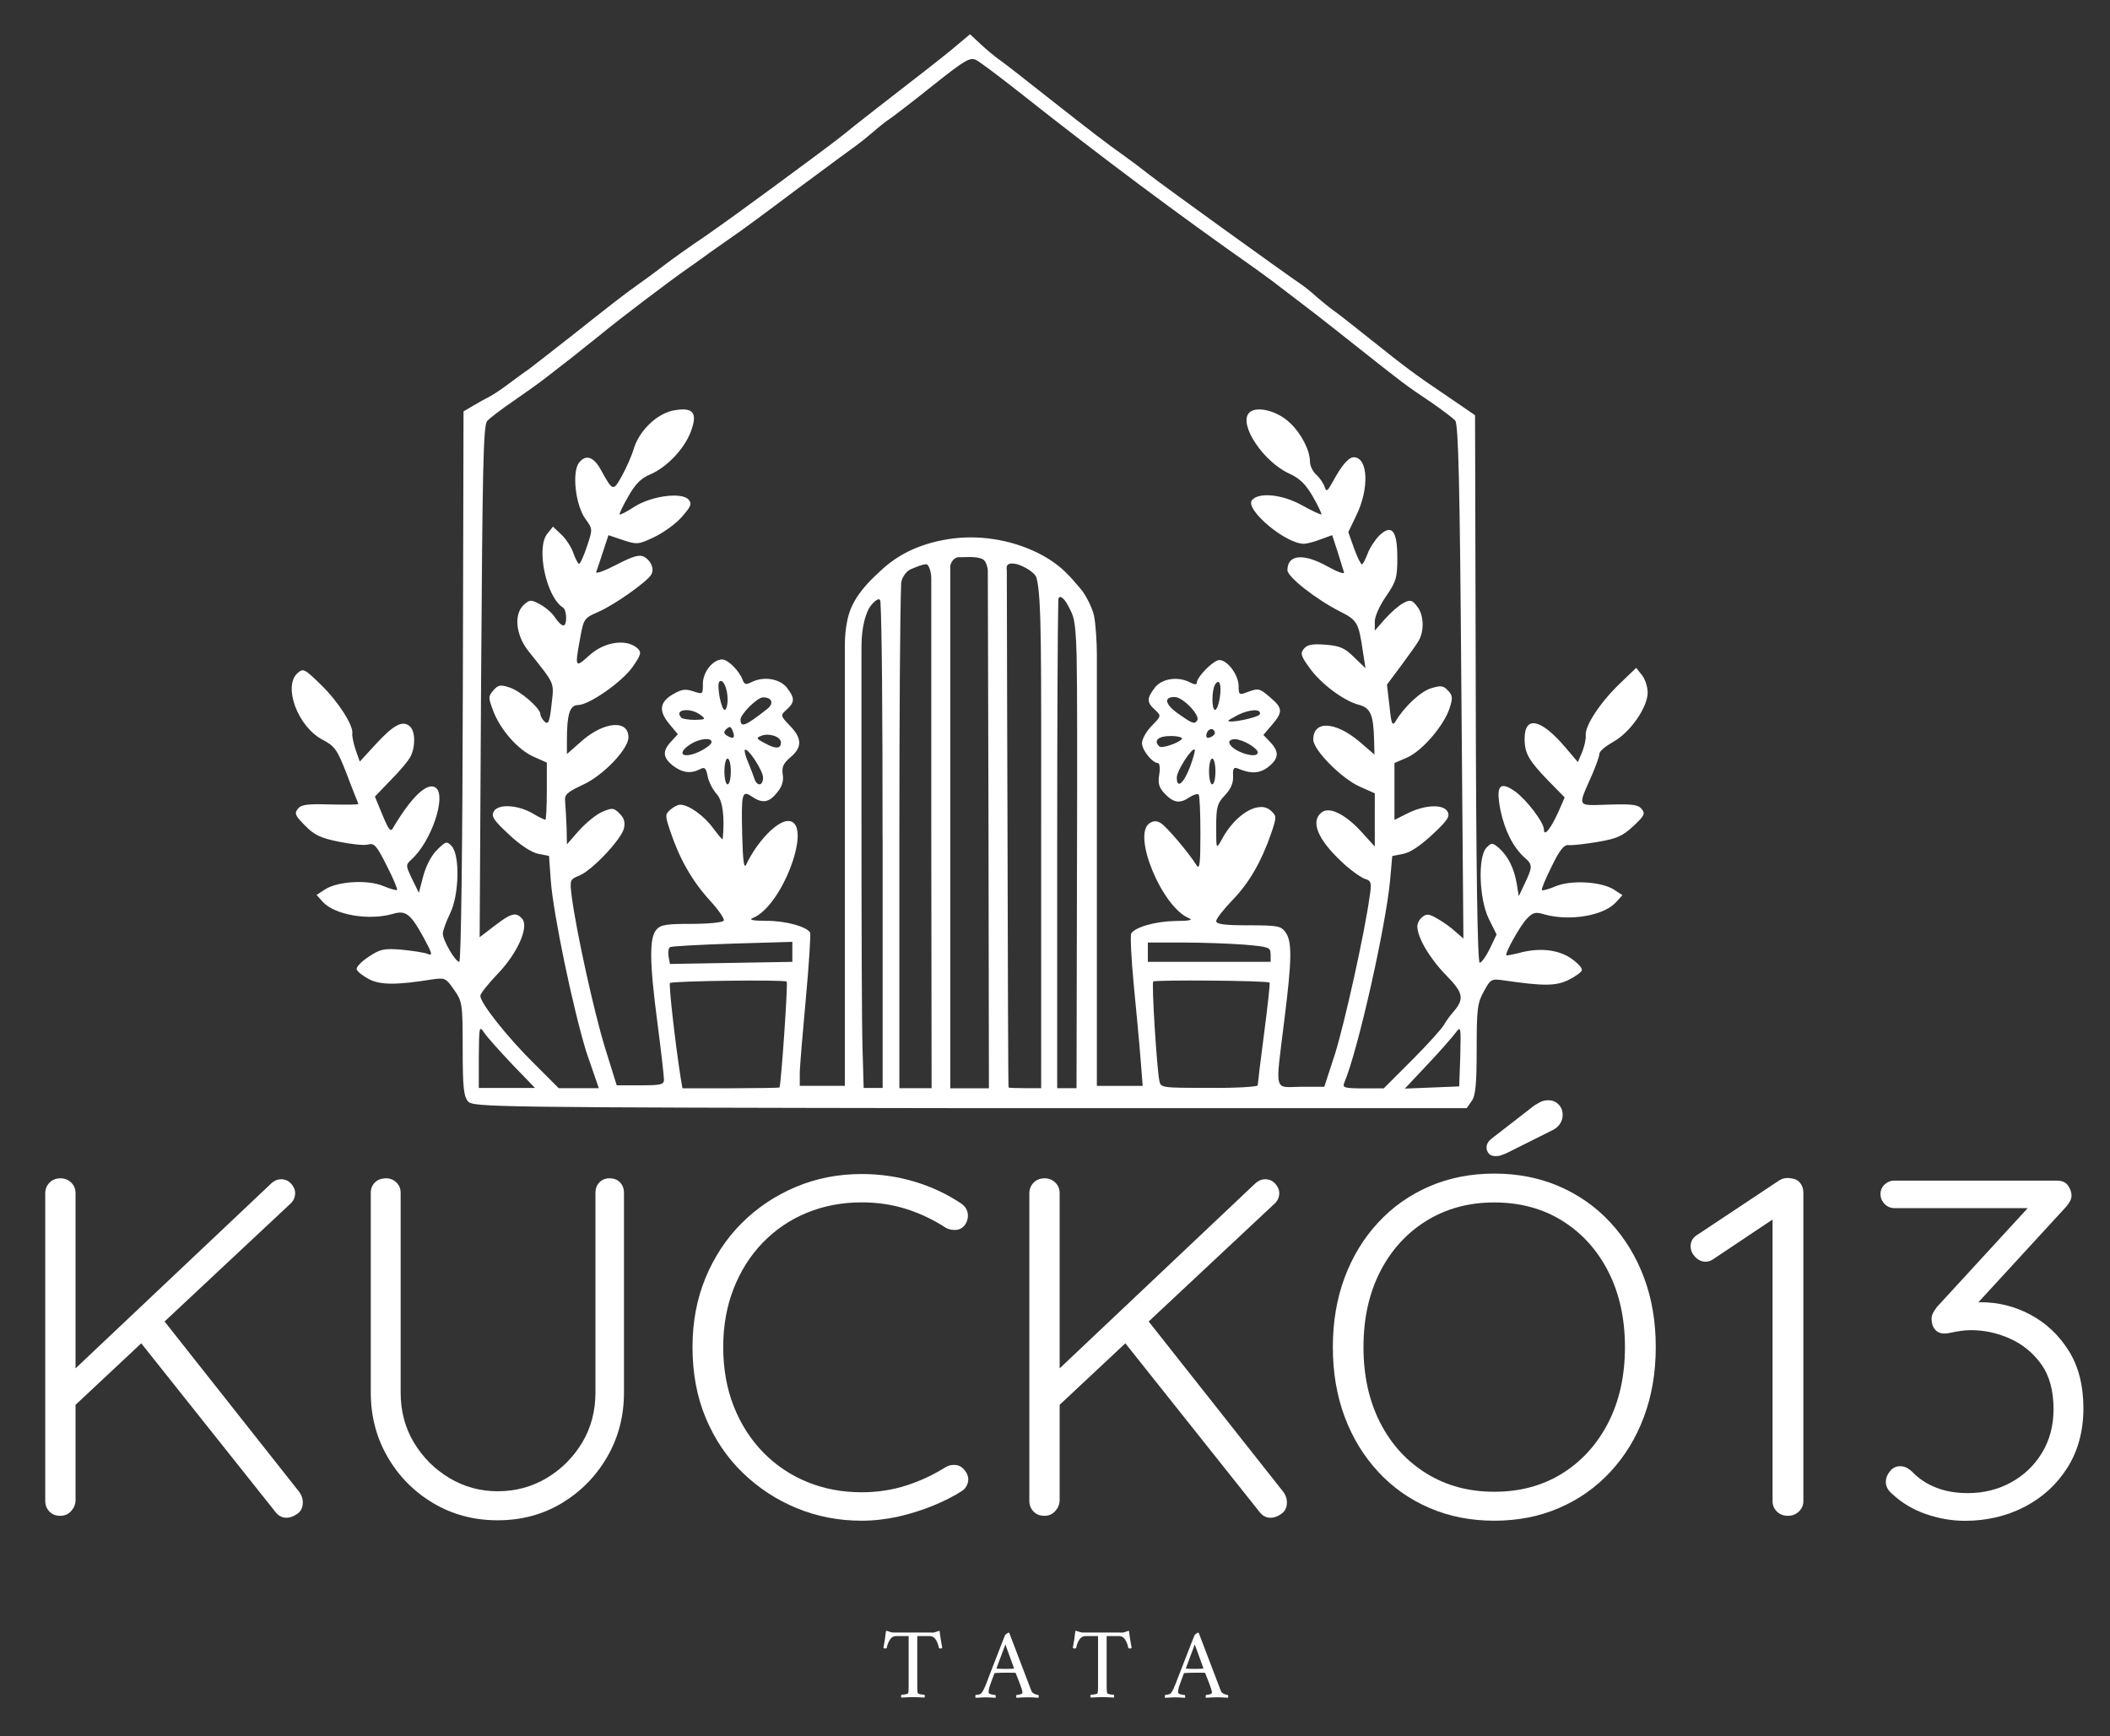
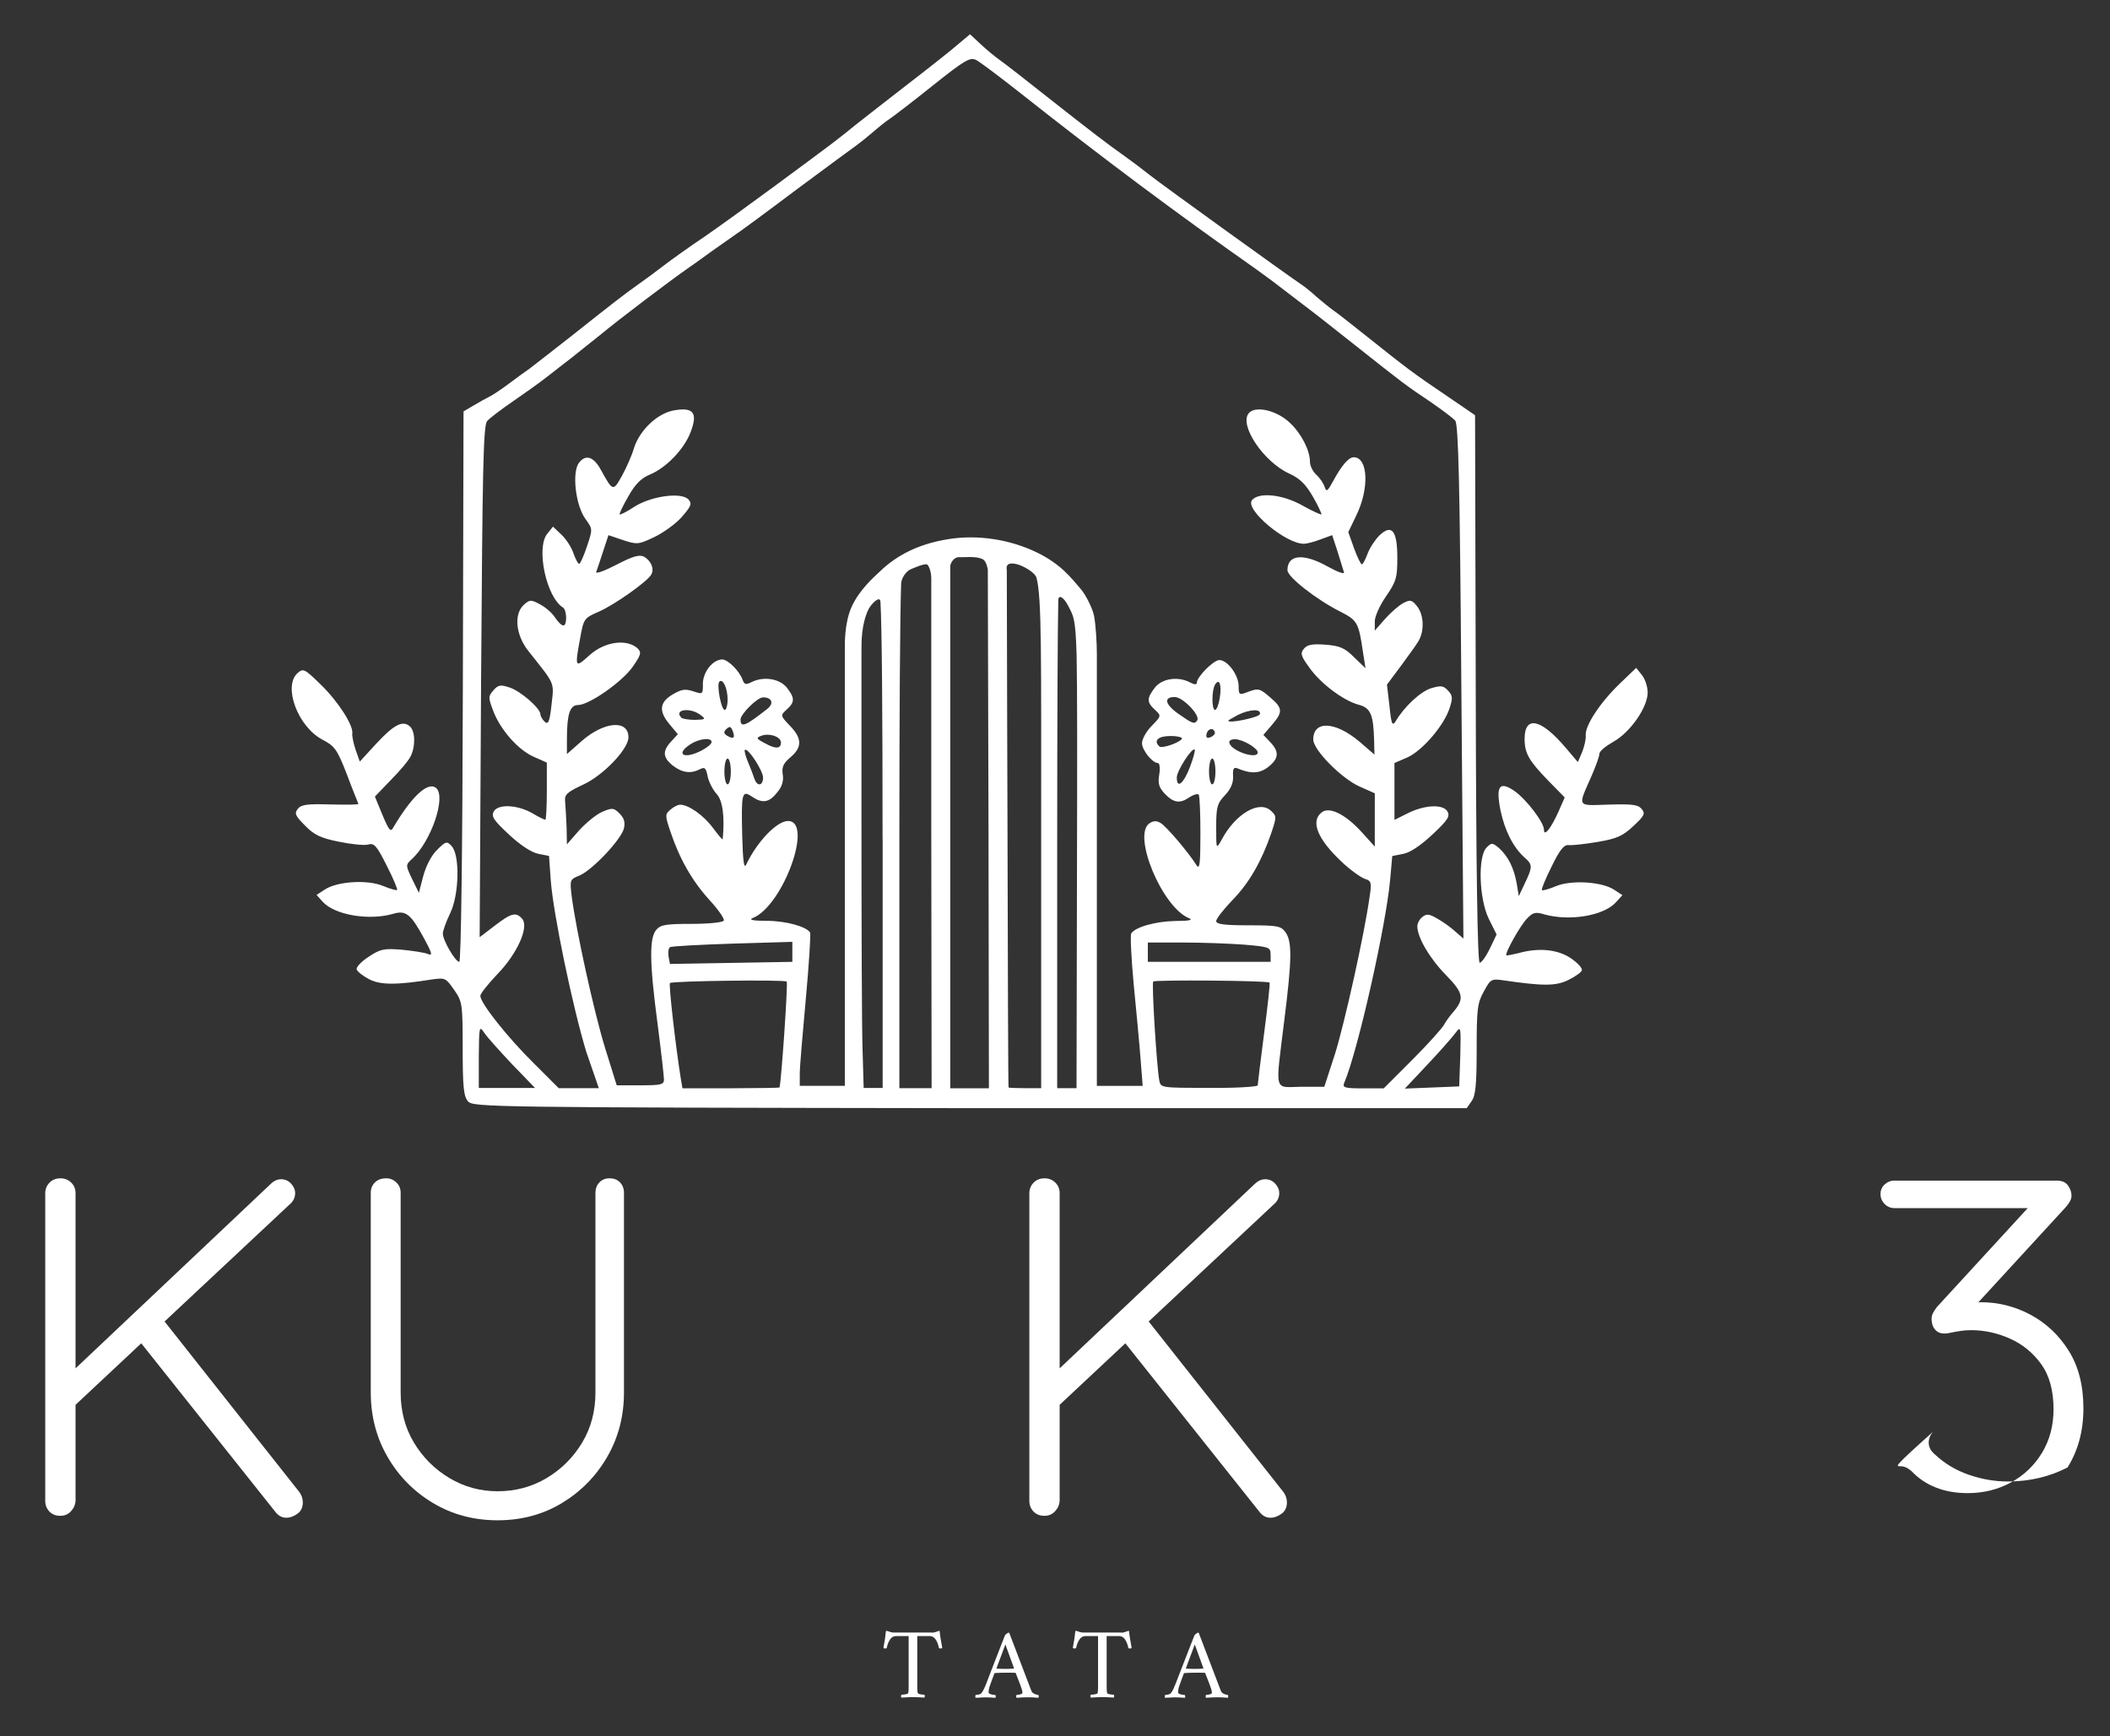
<svg xmlns="http://www.w3.org/2000/svg" id="Réteg_1" x="0px" y="0px" viewBox="0 0 250 205.74" style="enable-background:new 0 0 250 205.74;" xml:space="preserve">
  <rect x="0" y="0" width="250" height="205.74" fill="#333333" stroke="none" />
  <style type="text/css">	.st0{fill:#FFFFFF;}</style>
  <path class="st0" d="M86.21,82.89c0-1.31-0.55-2.54-0.98-2.12c-0.34,0.34,0.21,3.35,0.64,3.35C86.04,84.12,86.21,83.57,86.21,82.89z  M144.52,82.72c0.25-1.57-0.04-2.42-0.55-1.61c-0.42,0.68-0.42,3.01,0,3.01C144.14,84.12,144.39,83.52,144.52,82.72z M82.99,84.71 c-1.23-0.93-3.22-0.64-2.25,0.34c0.13,0.13,0.89,0.25,1.61,0.25C83.62,85.26,83.66,85.22,82.99,84.71z M149.27,84.63 c0.21-0.68-1.23-0.59-2.59,0.08c-0.64,0.34-1.15,0.64-1.15,0.68C145.54,85.77,149.14,85.01,149.27,84.63z M141.85,85.35 c0.38-0.59-1.7-2.76-2.67-2.76c-1.36,0-1.15,0.89,0.51,2.04C141.26,85.73,141.55,85.86,141.85,85.35z M90.92,83.99 c0.81-0.64,0.55-1.36-0.51-1.36c-0.68,0-2.67,1.99-2.67,2.63C87.74,86.28,88.33,86.03,90.92,83.99z M143.93,86.75 c-0.17-0.59-0.85-0.42-0.98,0.25c-0.08,0.42,0.08,0.51,0.51,0.34C143.76,87.21,144.01,86.96,143.93,86.75z M86.8,86.58 c-0.21-0.51-0.34-0.55-0.72-0.21c-0.38,0.34-0.34,0.55,0.08,0.81C86.93,87.64,87.14,87.43,86.8,86.58z M140.03,87.55 c0.13-0.17-0.47-0.34-1.36-0.34c-1.44,0-2.04,0.55-1.31,1.23C137.61,88.74,139.73,88.02,140.03,87.55z M92.53,87.98 c0-0.68-1.36-1.15-2.29-0.81c-0.68,0.25-0.68,0.34,0.38,0.89C91.89,88.78,92.53,88.74,92.53,87.98z M83.16,88.91 c0.64-0.34,1.15-0.76,1.15-0.98c0-0.59-1.44-0.42-2.5,0.25C79.93,89.42,81.08,90.01,83.16,88.91z M149.02,89.16 c0-0.51-1.78-1.57-2.71-1.57c-0.47,0-0.76,0.21-0.64,0.47C145.96,89.04,149.02,90.01,149.02,89.16z M141,90.86 c0.38-1.02,0.64-1.95,0.55-2.04c-0.3-0.3-2.12,2.5-2.12,3.31C139.43,93.53,140.24,92.85,141,90.86z M90.41,92.13 c0-0.81-1.82-3.6-2.16-3.27c-0.08,0.08,0.08,0.76,0.38,1.44c0.3,0.72,0.64,1.61,0.76,1.99C89.73,93.24,90.41,93.11,90.41,92.13z  M144.01,91.41c0-0.85-0.17-1.53-0.38-1.53c-0.21,0-0.38,0.68-0.38,1.53c0,0.85,0.17,1.53,0.38,1.53 C143.84,92.94,144.01,92.26,144.01,91.41z M86.59,91.41c0-0.85-0.17-1.53-0.38-1.53s-0.38,0.68-0.38,1.53 c0,0.85,0.17,1.53,0.38,1.53S86.59,92.26,86.59,91.41z M150.54,113.08c0-0.85-0.17-0.89-3.14-1.15c-1.74-0.13-5-0.25-7.29-0.25H136 v2.29h14.55V113.08z M93.88,113.97v-2.37l-7.08,0.21c-3.9,0.13-7.21,0.3-7.42,0.42c-0.17,0.13-0.25,0.59-0.17,1.1l0.17,0.89 L93.88,113.97z M60.72,126.15c-1.44-1.53-2.97-3.22-3.31-3.73c-0.64-0.93-0.64-0.85-0.68,2.76v3.73h6.66L60.72,126.15z  M92.36,128.86c0.21-0.68,1.02-12.38,0.85-12.55c-0.21-0.25-13.57-0.08-13.83,0.17c-0.17,0.17,0.68,7.55,1.27,11.24l0.21,1.23h5.73 C89.77,128.94,92.36,128.9,92.36,128.86z M104.57,99.43c0-15.61-0.08-24.98-0.25-28.12c-0.04-0.81-1.06,0.21-1.4,0.85 c-0.89,1.82-0.85,3.99-0.85,5.05c0,3.82,0,19.72,0,19.72c0,12.64,0.04,24.98,0.13,27.48l0.13,4.5h2.25V99.43z M110.34,97.73 c0,0,0-24.05,0-29.22c0-0.64-0.21-1.36-0.47-1.61c-0.25-0.21-1.78,0.47-2.04,0.59c-0.51,0.25-1.06,1.06-1.06,1.7 c-0.13,3.52-0.21,15.56-0.21,29.6v30.15h3.82L110.34,97.73z M117.12,97.65l-0.08-30.11c0-0.13-0.17-1.06-0.59-1.27 c-0.81-0.42-2.25-0.21-2.76-0.25c-0.72-0.04-1.1,0.76-1.1,1.1v61.83h4.58L117.12,97.65z M123.36,98.75 c0-21.12,0.08-27.95-0.55-30.28c-0.17-0.64-1.53-1.4-2.29-1.61c-1.53-0.38-1.23,0.55-1.23,0.76c0,5.17,0.08,30.07,0.08,30.07 c0.04,17.09,0.08,31.09,0.13,31.17c0.04,0.04,0.93,0.08,1.95,0.08h1.91L123.36,98.75L123.36,98.75z M127.6,104.73 c0.04-15.35,0.04-23.03-0.04-27.1c-0.13-4.5-0.38-4.62-0.98-5.81c-0.51-1.02-1.15-1.44-1.19-0.72c-0.08,3.52-0.13,14.93-0.13,28.37 v29.47h2.29L127.6,104.73z M149.02,128.6c0-0.17,0.34-2.97,0.76-6.19c0.42-3.22,0.72-5.89,0.64-5.98 c-0.25-0.25-13.57-0.34-13.78-0.13c-0.21,0.21,0.42,10.22,0.72,11.75c0.17,0.85,0.25,0.85,5.89,0.85 C146.43,128.94,149.02,128.77,149.02,128.6z M69.46,124.62c-1.61-5.3-3.9-16.29-4.2-20.27l-0.21-2.93l-1.27-0.25 c-0.81-0.17-2.08-0.98-3.48-2.29c-1.87-1.74-2.12-2.16-1.78-2.76c0.55-0.89,2.88-0.76,4.66,0.3c0.68,0.42,1.36,0.72,1.44,0.72 c0.08,0,0.17-1.53,0.17-3.39v-3.39l-1.53-0.68c-1.87-0.81-3.99-3.22-4.83-5.47c-0.59-1.57-0.59-1.7,0.04-2.42 c0.55-0.64,0.85-0.68,1.87-0.34c1.36,0.42,3.69,2.5,3.69,3.18c0,0.25,0.25,0.64,0.51,0.89c0.42,0.38,0.59,0,0.81-2.04 c0.3-2.71,0.47-2.29-2.76-6.36c-1.48-1.87-1.74-4.37-0.51-5.47c0.68-0.59,0.81-0.64,1.91-0.04c0.64,0.34,1.44,1.02,1.78,1.57 c0.34,0.51,0.76,0.93,0.98,0.93c0.47,0,0.42-1.82-0.04-2.12c-1.99-1.23-3.22-7.08-1.87-8.74l0.68-0.85l0.98,0.93 c0.55,0.51,1.19,1.48,1.44,2.21c0.25,0.72,0.55,1.27,0.68,1.27s0.55-0.93,0.93-2.08c0.68-2.04,0.68-2.04-0.17-3.22 c-1.19-1.61-1.65-5.6-0.76-6.7c0.81-1.02,1.74-0.68,2.59,0.89c1.4,2.54,1.44,2.54,2.46,0.72c0.51-0.93,1.19-2.42,1.44-3.31 c0.68-2.16,2.84-4.2,4.83-4.5c2.25-0.38,2.76,0.34,1.87,2.63c-0.76,1.99-2.88,4.2-4.83,5c-1.02,0.42-1.74,1.15-2.54,2.59 c-0.64,1.1-1.1,2.08-1.02,2.12c0.08,0.08,0.89-0.34,1.78-0.93c2.04-1.27,5.6-1.74,6.4-0.81c0.42,0.51,0.25,0.81-0.85,2.08 c-0.72,0.81-2.21,1.87-3.27,2.37c-1.82,0.85-1.99,0.89-3.65,0.34l-1.74-0.59l-0.64,1.95c-0.34,1.06-0.72,2.16-0.81,2.42 c-0.08,0.25,0.98-0.13,2.37-0.85c1.95-1.02,2.71-1.23,3.27-0.98c0.85,0.47,1.27,1.44,0.89,2.12c-0.47,0.85-4.37,3.6-6.23,4.41 c-1.74,0.76-1.78,0.81-2.21,3.18c-0.64,3.48-0.59,3.52,1.1,1.99c1.82-1.65,4.45-1.99,5.73-0.81c0.47,0.47,0.38,0.76-0.59,2.16 c-1.23,1.78-5.17,4.54-6.49,4.54c-0.98,0-1.31,1.15-1.31,4.11v1.7l1.78-1.57c2.63-2.29,5.51-2.54,5.51-0.42c0,1.4-2.97,4.5-5.34,5.6 c-1.99,0.93-2.25,1.19-2.16,2.04c0.04,0.51,0.13,1.91,0.17,3.01l0.04,2.04l1.44-1.65c0.81-0.89,2.04-1.91,2.76-2.21 c1.19-0.51,1.36-0.47,2.04,0.21c0.55,0.55,0.68,1.02,0.51,1.78c-0.34,1.31-3.73,4.92-5.26,5.56c-1.15,0.47-1.15,0.51-0.93,2.42 c0.55,4.2,2.63,13.66,3.94,17.94l1.4,4.5h2.8c2.42,0,2.8-0.08,2.8-0.68c0-0.38-0.34-3.35-0.76-6.62 c-0.98-7.38-0.98-10.22-0.13-11.15c0.51-0.59,1.23-0.68,4.2-0.68c1.95,0,3.65-0.17,3.77-0.38c0.13-0.21-0.64-1.31-1.7-2.46 c-2.04-2.25-3.52-4.83-4.62-8.1c-0.64-1.91-0.64-2.04,0-2.59c0.38-0.34,0.89-0.59,1.15-0.59c1.02,0,2.8,1.27,3.9,2.76 c0.64,0.85,1.15,1.48,1.15,1.31c0.25-2.63,0-4.58-0.72-5.34c-0.42-0.47-0.93-1.4-1.06-2.08c-0.21-1.02-0.34-1.15-0.93-0.85 c-1.06,0.55-2.08,0.42-3.18-0.42c-1.23-0.98-1.27-1.74-0.21-2.88L80.31,87l-1.02-1.23c-1.27-1.53-1.15-2.59,0.47-3.52 c1.02-0.59,1.44-0.64,2.37-0.34c1.15,0.38,1.15,0.38,1.15-0.89c0-1.4,1.19-2.88,2.29-2.88c0.68,0,2.04,1.36,2.42,2.42 c0.21,0.55,0.38,0.59,0.98,0.3c1.44-0.76,3.35-0.47,4.24,0.59c0.98,1.27,0.98,1.74,0,2.63c-0.76,0.68-0.76,0.72,0.38,1.91 c1.44,1.48,1.48,2.54,0.08,3.73c-0.85,0.72-1.06,1.15-0.93,2.04c0.13,0.76-0.08,1.48-0.68,2.16c-0.93,1.19-1.74,1.31-2.97,0.47 c-1.19-0.81-1.27-0.42-1.15,4.62c0.08,3.01,0.21,3.99,0.47,3.44c1.31-2.76,3.65-5.17,4.96-5.17c3.05,0-0.59,10.05-4.16,11.49 c-0.55,0.21-0.04,0.34,1.61,0.34c2.29,0,4.75,0.68,5.17,1.4c0.08,0.17-0.13,3.69-0.51,7.8c-0.38,4.11-0.72,8.1-0.72,8.91v1.44h5.34 c0,0,0-42.66,0-51.87c0-0.51-0.04-2.93,0.76-4.79c0.93-2.12,2.76-3.69,3.44-4.33c1.99-1.91,4.58-3.22,7.97-3.77 c3.52-0.59,7.38,0,10.6,1.57c2.8,1.36,4.03,2.97,5.22,4.37c0.55,0.64,1.36,2.25,1.53,3.1c0.21,1.02,0.34,3.27,0.34,4.5 c0,9.16,0,51.23,0,51.23h5.43l-0.25-3.18c-0.13-1.74-0.51-5.73-0.81-8.82c-0.3-3.14-0.42-5.85-0.3-6.06 c0.47-0.76,2.88-1.44,5.22-1.48c1.7,0,2.16-0.13,1.61-0.34c-3.18-1.31-6.74-9.88-4.66-11.24c0.47-0.3,0.85-0.34,1.36,0 c0.68,0.42,3.31,3.52,4.2,4.96c0.38,0.59,0.47-0.13,0.47-3.69c0-2.42-0.08-4.54-0.21-4.67c-0.13-0.13-0.59,0-1.06,0.3 c-1.15,0.81-1.91,0.68-2.93-0.38c-0.72-0.76-0.85-1.23-0.68-2.29c0.13-0.72,0.04-1.36-0.13-1.36c-0.68,0-1.91-1.53-1.91-2.37 c0-0.47,0.51-1.4,1.15-2.04c1.15-1.19,1.15-1.19,0.38-1.91c-0.98-0.89-0.98-1.36,0-2.63c0.85-1.1,2.8-1.36,4.2-0.59 c0.47,0.25,0.76,0.25,0.76,0.04c0-0.72,1.99-2.71,2.67-2.71c0.98,0,2.29,1.78,2.29,3.1c0,1.02,0.08,1.06,0.98,0.72 c1.36-0.51,1.48-0.51,2.8,0.64c1.44,1.23,1.48,1.7,0.17,3.22l-1.02,1.19l0.81,0.85c1.1,1.15,1.02,1.95-0.21,2.93 c-1.02,0.81-2.08,0.85-3.6,0.21c-0.51-0.21-0.64-0.04-0.59,0.93c0.04,0.81-0.3,1.53-0.98,2.25c-0.89,0.93-1.02,1.36-1.02,3.73 c0,2.67,0,2.67,0.64,1.53c1.61-3.05,4.45-4.75,5.85-3.44c0.68,0.64,0.68,0.72,0.04,2.63c-1.15,3.35-2.63,5.94-4.62,7.97 c-1.06,1.1-1.91,2.21-1.91,2.46c0,0.38,0.93,0.51,3.82,0.51c3.52,0,3.86,0.08,4.41,0.85c0.76,1.1,0.76,3.1-0.17,10.48 c-1.06,8.65-1.27,7.85,1.99,7.8h2.76l1.27-3.9c1.1-3.52,3.48-14.12,4.11-18.7c0.25-1.61,0.17-1.82-0.59-2.04 c-0.47-0.17-1.74-1.06-2.76-2.04c-2.8-2.63-3.69-4.75-2.37-5.81c0.89-0.76,2.8,0.17,4.71,2.25l1.61,1.78V94l-1.82-0.81 c-2.16-0.98-5.47-4.33-5.47-5.56c0-2.29,2.59-2.16,5.43,0.21l1.82,1.57l-0.04-1.65c-0.08-3.1-0.42-3.86-1.78-4.24 c-1.82-0.47-4.54-2.5-5.89-4.41c-1.02-1.4-1.1-1.7-0.64-2.25c0.38-0.47,0.98-0.59,2.54-0.47c1.7,0.13,2.29,0.38,3.39,1.48l1.36,1.31 l-0.3-1.91c-0.51-3.52-0.68-3.77-2.67-4.79c-2.8-1.4-6.28-4.11-6.28-4.92c0-1.87,1.91-2.04,4.79-0.42c1.15,0.64,1.99,0.93,1.91,0.68 c-0.08-0.25-0.42-1.36-0.76-2.46l-0.64-1.95l-1.4,0.51c-0.76,0.3-1.65,0.51-1.91,0.51c-2.12,0.08-7.08-4.07-6.19-5.17 c0.81-0.98,3.65-0.68,5.98,0.64c1.15,0.64,2.16,1.1,2.25,1.06c0.04-0.08-0.38-1.02-1.02-2.12c-0.85-1.48-1.57-2.16-2.76-2.71 c-3.05-1.36-6.02-5.77-4.83-7.17c0.76-0.93,3.35-0.34,4.88,1.15c1.36,1.27,2.37,3.27,2.37,4.62c0,0.47,0.34,1.15,0.76,1.53 c0.42,0.38,0.85,1.02,0.98,1.44c0.21,0.64,0.34,0.51,1.02-0.72c0.98-1.82,1.82-2.8,2.42-2.8c1.7,0,1.87,3.65,0.34,6.83l-0.98,2.04 l0.68,1.91c0.38,1.06,0.81,1.91,0.93,1.91c0.13,0,0.42-0.59,0.68-1.27c0.25-0.68,0.89-1.65,1.4-2.16c1.48-1.4,2.12-0.55,2.12,2.67 c0,2.33-0.13,2.8-1.36,4.58c-0.76,1.1-1.36,2.46-1.31,3.01v1.02l1.23-1.4c0.68-0.76,1.65-1.61,2.16-1.87 c0.81-0.42,1.02-0.38,1.61,0.38c0.81,0.98,0.89,2.88,0.21,4.07c-0.25,0.47-1.23,1.78-2.12,3.01l-1.65,2.21l0.3,2.54 c0.21,2.12,0.34,2.42,0.72,1.82c1.02-1.74,2.97-3.56,4.24-3.94c1.15-0.34,1.44-0.3,1.99,0.3c0.55,0.59,0.55,0.89,0.17,2.08 c-0.68,2.08-3.22,5-4.96,5.81l-1.57,0.68v6.74l1.44-0.72c2.04-1.06,4.28-1.19,4.83-0.3c0.34,0.59,0.08,1.02-1.78,2.76 c-1.4,1.31-2.67,2.16-3.48,2.29l-1.27,0.25l-0.25,2.8c-0.47,5.3-3.77,20.1-5.43,24.05c-0.25,0.59,0,0.68,2.21,0.68h2.46l3.39-3.39 c1.87-1.87,3.52-3.73,3.73-4.11c0.21-0.38,0.68-1.06,1.06-1.48c1.4-1.61,1.31-2.29-0.81-4.45c-1.91-1.95-3.39-4.45-3.39-5.77 c0-0.34,0.25-0.85,0.59-1.1c0.51-0.42,0.81-0.38,1.82,0.21c0.68,0.38,1.61,1.06,2.12,1.53l0.93,0.81l-0.25-30.41 c-0.17-23.16-0.34-30.53-0.72-30.96c-0.25-0.3-1.61-1.31-2.97-2.25c-2.93-1.95-3.39-2.33-8.86-6.66c-2.25-1.78-4.88-3.86-5.85-4.58 c-0.98-0.76-2.46-1.87-3.27-2.5c-0.81-0.64-2.08-1.53-2.76-2.04C139.6,25.42,130.4,18.55,120.86,11c-2.42-1.91-4.79-3.69-5.22-3.9 c-0.72-0.34-1.36,0.04-5.09,3.01c-2.33,1.87-4.66,3.65-5.09,3.94c-0.47,0.3-1.36,1.02-1.99,1.57c-0.64,0.55-1.53,1.27-1.95,1.57 c-0.42,0.3-3.65,2.67-7.08,5.22C91,25,87.61,27.5,86.89,27.97c-0.68,0.47-1.87,1.31-2.59,1.82c-0.72,0.51-1.91,1.4-2.67,1.91 c-2.37,1.65-8.35,6.19-10.35,7.85c-1.06,0.85-2.59,2.08-3.39,2.71c-0.81,0.64-2.21,1.7-3.05,2.37c-0.85,0.68-2.71,1.99-4.07,2.93 c-1.36,0.93-2.76,1.99-3.05,2.33c-0.47,0.55-0.55,5.68-0.72,30.92l-0.17,30.24l1.78-1.36c1.99-1.53,2.54-1.65,3.27-0.81 c0.81,0.98-0.59,4.11-2.93,6.53c-1.1,1.15-2.04,2.33-2.04,2.59c0,0.85,3.22,4.92,6.32,7.97l2.97,2.97h4.75L69.46,124.62z  M173.02,125.13c0.08-3.52,0.08-3.6-0.59-2.71c-0.38,0.51-1.87,2.21-3.31,3.73l-2.67,2.84l3.22-0.13l3.22-0.13L173.02,125.13z  M55.46,130.51c-0.51-0.59-0.64-1.61-0.64-6.23c0-5.34-0.04-5.6-1.02-7c-0.98-1.4-1.06-1.44-2.59-1.23 c-4.24,0.68-6.15,0.68-7.51-0.04c-0.72-0.38-1.36-0.89-1.44-1.15c-0.08-0.25,0.55-0.93,1.4-1.48c1.4-0.93,1.82-1.02,3.94-0.85 c1.31,0.13,2.71,0.34,3.1,0.51c0.59,0.25,0.51-0.08-0.51-1.95c-1.53-2.8-2.12-3.27-3.65-2.8c-2.84,0.81-6.83,0.13-8.27-1.4 l-0.76-0.85l0.98-0.64c1.48-0.98,5.09-1.19,6.91-0.42c0.81,0.34,1.57,0.55,1.65,0.47c0.08-0.08-0.47-1.4-1.23-2.88 c-1.19-2.37-1.48-2.71-2.21-2.5c-0.47,0.13-2.04-0.04-3.48-0.34c-2.12-0.42-2.93-0.81-3.99-1.91c-1.19-1.19-1.27-1.44-0.85-1.99 c0.42-0.51,1.15-0.59,3.9-0.51c1.87,0.04,3.35,0.04,3.27-0.08c-0.04-0.13-0.68-1.65-1.36-3.48c-1.15-2.97-1.44-3.35-2.88-4.11 c-2.93-1.53-4.71-6.32-2.97-7.89c0.68-0.59,0.81-0.55,2.8,1.4c2.04,1.99,3.86,4.83,3.69,5.77c-0.04,0.25,0.13,1.1,0.38,1.87 l0.51,1.44l1.91-2.08c2.08-2.25,3.14-2.84,3.99-2.12c0.68,0.55,0.72,2.37,0.13,3.56c-0.21,0.47-1.27,1.74-2.33,2.8l-1.91,1.99 l0.89,2.16c0.76,1.82,0.98,2.08,1.27,1.53c2.21-3.73,4.11-5.51,5.09-4.71c1.23,1.02-0.59,6.4-2.93,8.48 c-0.68,0.64-0.68,0.68,0.08,2.29l0.81,1.65l0.51-1.95c0.3-1.15,0.93-2.42,1.61-3.1c1.06-1.06,1.19-1.1,1.74-0.51 c1.02,1.02,0.93,5.81-0.17,8.02c-0.47,0.98-0.85,2.04-0.85,2.37c0,0.81,1.48,3.35,1.95,3.35c0.21,0,0.38-13.74,0.42-32.61 l0.08-32.61l1.15-0.68c0.64-0.38,1.48-0.85,1.91-1.06c0.42-0.21,1.44-0.89,2.29-1.53c0.85-0.64,1.95-1.44,2.5-1.82 c0.51-0.38,2.67-2.08,4.79-3.73c4.75-3.77,6.49-5.13,8.06-6.23c0.68-0.47,1.99-1.44,2.93-2.16c0.93-0.72,3.18-2.33,4.96-3.52 c1.78-1.23,5.47-3.9,8.23-5.94c6.96-5.13,7.68-5.68,9.54-7.21c0.93-0.72,3.77-2.97,6.36-4.96s5.26-4.11,5.98-4.75l1.31-1.1 l1.23,1.15c0.68,0.64,1.7,1.48,2.25,1.87c0.55,0.38,3.22,2.46,5.89,4.58c5.17,4.07,6.83,5.34,8.99,6.87 c0.72,0.51,2.08,1.53,2.93,2.21c1.61,1.27,16.33,11.87,17.85,12.89c0.47,0.3,1.36,1.02,1.95,1.57c0.64,0.55,1.53,1.27,1.95,1.57 c0.47,0.3,2.42,1.87,4.41,3.44c4.2,3.35,5.13,4.07,9.29,6.87l3.1,2.12l0.08,32.44c0.04,21.46,0.21,32.44,0.47,32.44 c0.21,0,0.76-0.76,1.19-1.65l0.81-1.7l-0.93-1.87c-1.15-2.37-1.31-7.38-0.25-8.44c0.59-0.59,0.68-0.59,1.48,0.08 c1.06,0.98,1.74,2.29,2.08,4.16l0.25,1.53l0.72-1.53c0.93-1.95,0.93-2.21-0.04-3.05c-1.36-1.23-2.33-3.18-2.84-5.56 c-0.59-2.93-0.13-3.56,1.7-2.29c1.4,1.02,3.44,3.69,3.44,4.54c0,0.93,0.85-0.17,1.74-2.16l0.72-1.65l-1.95-1.99 c-2.29-2.37-2.8-3.22-2.8-4.96c0-2.8,1.95-2.37,4.83,1.02l1.48,1.74l0.51-1.19c0.25-0.64,0.47-1.53,0.42-1.99 c-0.08-1.15,1.7-3.86,4.03-6.11l1.95-1.87l0.68,0.85c0.38,0.47,0.68,1.4,0.68,2.08c0,1.74-2.08,4.75-4.11,5.85 c-0.89,0.51-1.61,1.1-1.61,1.4c0,0.3-0.42,1.44-0.89,2.54c-1.7,3.86-1.87,3.6,1.99,3.48c2.8-0.08,3.48,0,3.9,0.51 c0.47,0.55,0.34,0.81-0.98,2.04c-1.27,1.19-1.95,1.48-4.2,1.87c-1.48,0.25-3.01,0.42-3.44,0.38c-0.55-0.08-1.06,0.51-2.04,2.54 c-0.72,1.44-1.23,2.67-1.15,2.8c0.08,0.08,0.85-0.13,1.65-0.47c1.82-0.76,5.43-0.55,6.91,0.42l0.98,0.64l-0.81,0.89 c-1.48,1.57-5.47,2.21-8.4,1.4c-1.1-0.34-1.4-0.25-2.12,0.51c-0.81,0.85-2.63,4.11-2.42,4.33c0.04,0.04,0.68-0.08,1.4-0.25 c2.37-0.68,4.66-0.47,6.23,0.59c0.81,0.55,1.4,1.19,1.31,1.44c-0.08,0.25-0.81,0.76-1.61,1.15c-1.48,0.72-2.97,0.72-7.63,0.04 c-1.48-0.21-1.57-0.17-2.37,1.31c-0.76,1.36-0.85,2.04-0.85,6.83c0,4.2-0.13,5.51-0.59,6.15l-0.59,0.85h-58.86 C58.39,131.23,56.06,131.19,55.46,130.51z" />
  <g>
    <path class="st0" d="M7.14,179.61c-0.53,0-0.96-0.17-1.29-0.51c-0.32-0.34-0.49-0.76-0.49-1.26v-36.45c0-0.49,0.17-0.91,0.51-1.26  s0.78-0.51,1.31-0.51c0.49,0,0.91,0.17,1.26,0.51s0.51,0.76,0.51,1.26v36.45c-0.04,0.5-0.23,0.91-0.57,1.26  S7.64,179.61,7.14,179.61z M33.31,139.73c0.46,0,0.85,0.17,1.17,0.51c0.32,0.34,0.49,0.72,0.49,1.14c0,0.46-0.17,0.86-0.51,1.2  L8.51,166.87l-0.46-3.88l24-22.68C32.43,139.93,32.85,139.73,33.31,139.73z M33.94,179.84c-0.5,0-0.91-0.21-1.26-0.63l-16.23-20.4  l2.69-2.68l16.34,20.68c0.27,0.38,0.4,0.78,0.4,1.2c0,0.61-0.22,1.07-0.66,1.37C34.78,179.69,34.35,179.84,33.94,179.84z" />
    <path class="st0" d="M72.21,139.62c0.53,0,0.95,0.16,1.26,0.49c0.3,0.32,0.46,0.73,0.46,1.23v23.65c0,2.82-0.67,5.37-2,7.66  c-1.33,2.29-3.12,4.1-5.37,5.46c-2.25,1.35-4.78,2.03-7.6,2.03c-2.82,0-5.36-0.68-7.63-2.03c-2.27-1.35-4.07-3.17-5.4-5.46  c-1.33-2.29-2-4.84-2-7.66v-23.65c0-0.49,0.16-0.9,0.49-1.23c0.32-0.32,0.77-0.49,1.34-0.49c0.46,0,0.86,0.16,1.2,0.49  c0.34,0.32,0.51,0.73,0.51,1.23v23.65c0,2.21,0.52,4.19,1.57,5.94c1.05,1.75,2.45,3.15,4.2,4.2c1.75,1.05,3.66,1.57,5.71,1.57  c2.13,0,4.08-0.52,5.83-1.57c1.75-1.05,3.15-2.45,4.2-4.2c1.05-1.75,1.57-3.73,1.57-5.94v-23.65c0-0.49,0.15-0.9,0.46-1.23  C71.32,139.78,71.72,139.62,72.21,139.62z" />
-     <path class="st0" d="M113.86,142.59c0.46,0.31,0.72,0.7,0.8,1.17c0.08,0.48-0.04,0.94-0.34,1.4c-0.27,0.34-0.61,0.53-1.03,0.57  c-0.42,0.04-0.82-0.04-1.2-0.23c-1.45-0.95-3-1.69-4.66-2.23c-1.66-0.53-3.44-0.8-5.34-0.8c-2.32,0-4.48,0.41-6.48,1.23  c-2,0.82-3.74,2-5.23,3.54c-1.49,1.54-2.64,3.36-3.46,5.46c-0.82,2.09-1.23,4.4-1.23,6.91c0,2.59,0.42,4.94,1.26,7.06  c0.84,2.11,2.01,3.93,3.51,5.46c1.5,1.52,3.25,2.69,5.23,3.49c1.98,0.8,4.11,1.2,6.4,1.2c1.87,0,3.63-0.27,5.28-0.8  c1.66-0.53,3.21-1.26,4.66-2.17c0.38-0.23,0.79-0.31,1.23-0.26c0.44,0.06,0.79,0.28,1.06,0.66c0.34,0.42,0.47,0.87,0.37,1.34  c-0.1,0.48-0.35,0.85-0.77,1.11c-0.95,0.61-2.08,1.18-3.37,1.71c-1.3,0.53-2.67,0.96-4.11,1.29c-1.45,0.32-2.9,0.49-4.34,0.49  c-2.74,0-5.31-0.5-7.71-1.49s-4.53-2.39-6.4-4.2c-1.87-1.81-3.32-3.97-4.37-6.48c-1.05-2.51-1.57-5.31-1.57-8.4  c0-2.97,0.51-5.7,1.54-8.2c1.03-2.49,2.46-4.66,4.28-6.48c1.83-1.83,3.96-3.26,6.4-4.29c2.44-1.03,5.05-1.54,7.83-1.54  c2.17,0,4.27,0.31,6.28,0.91C110.39,140.63,112.22,141.49,113.86,142.59z" />
    <path class="st0" d="M123.74,179.61c-0.53,0-0.96-0.17-1.29-0.51c-0.32-0.34-0.49-0.76-0.49-1.26v-36.45  c0-0.49,0.17-0.91,0.51-1.26s0.78-0.51,1.31-0.51c0.49,0,0.91,0.17,1.26,0.51s0.51,0.76,0.51,1.26v36.45  c-0.04,0.5-0.23,0.91-0.57,1.26S124.24,179.61,123.74,179.61z M149.91,139.73c0.46,0,0.85,0.17,1.17,0.51  c0.32,0.34,0.49,0.72,0.49,1.14c0,0.46-0.17,0.86-0.51,1.2l-25.94,24.28l-0.46-3.88l23.99-22.68  C149.03,139.93,149.45,139.73,149.91,139.73z M150.54,179.84c-0.5,0-0.91-0.21-1.26-0.63l-16.23-20.4l2.69-2.68l16.34,20.68  c0.27,0.38,0.4,0.78,0.4,1.2c0,0.61-0.22,1.07-0.66,1.37C151.38,179.69,150.96,179.84,150.54,179.84z" />
-     <path class="st0" d="M196.18,159.62c0,3.01-0.47,5.76-1.4,8.26c-0.93,2.5-2.26,4.67-3.97,6.51c-1.71,1.85-3.74,3.28-6.08,4.29  c-2.34,1.01-4.9,1.51-7.68,1.51s-5.34-0.5-7.68-1.51c-2.34-1.01-4.37-2.44-6.08-4.29c-1.71-1.85-3.04-4.02-3.97-6.51  c-0.93-2.49-1.4-5.25-1.4-8.26c0-3.01,0.47-5.76,1.4-8.25c0.93-2.49,2.26-4.67,3.97-6.51c1.71-1.85,3.74-3.28,6.08-4.29  c2.34-1.01,4.9-1.51,7.68-1.51s5.34,0.5,7.68,1.51c2.34,1.01,4.37,2.44,6.08,4.29c1.71,1.85,3.04,4.02,3.97,6.51  C195.72,153.86,196.18,156.61,196.18,159.62z M192.53,159.62c0-3.39-0.66-6.37-1.97-8.94c-1.31-2.57-3.13-4.58-5.46-6.03  c-2.32-1.45-5.01-2.17-8.06-2.17c-3.01,0-5.68,0.72-8.03,2.17c-2.34,1.45-4.17,3.46-5.49,6.03c-1.31,2.57-1.97,5.55-1.97,8.94  c0,3.39,0.66,6.37,1.97,8.94c1.31,2.57,3.14,4.58,5.49,6.03c2.34,1.45,5.02,2.17,8.03,2.17c3.05,0,5.73-0.72,8.06-2.17  c2.32-1.45,4.14-3.46,5.46-6.03C191.87,165.99,192.53,163.01,192.53,159.62z M177.22,136.99c-0.38,0-0.66-0.1-0.83-0.31  c-0.17-0.21-0.26-0.45-0.26-0.71c0-0.19,0.05-0.37,0.14-0.54c0.09-0.17,0.24-0.33,0.43-0.49l5.08-3.94  c0.23-0.15,0.48-0.29,0.74-0.43c0.27-0.13,0.57-0.2,0.91-0.2c0.5,0,0.9,0.16,1.23,0.49c0.32,0.32,0.49,0.73,0.49,1.23  c0,0.38-0.09,0.72-0.29,1.03c-0.19,0.3-0.46,0.55-0.8,0.74l-5.6,2.8c-0.19,0.08-0.39,0.15-0.6,0.23S177.45,136.99,177.22,136.99z" />
-     <path class="st0" d="M211.84,179.61c-0.53,0-0.97-0.17-1.31-0.51s-0.51-0.74-0.51-1.2v-34.39l0.63,0.57l-7.6,5.08  c-0.31,0.23-0.63,0.34-0.97,0.34c-0.46,0-0.87-0.19-1.23-0.57c-0.36-0.38-0.54-0.8-0.54-1.26c0-0.61,0.3-1.09,0.91-1.43l9.54-6.34  c0.23-0.15,0.47-0.25,0.71-0.29c0.25-0.04,0.47-0.04,0.66,0c0.49,0.04,0.88,0.22,1.14,0.54c0.27,0.32,0.4,0.71,0.4,1.17v36.56  c0,0.46-0.17,0.86-0.51,1.2S212.37,179.61,211.84,179.61z" />
-     <path class="st0" d="M225.15,173.73c0.19,0,0.39,0.04,0.6,0.11c0.21,0.08,0.47,0.25,0.77,0.51c0.8,0.84,1.75,1.48,2.86,1.91  c1.1,0.44,2.36,0.66,3.77,0.66c1.87,0,3.57-0.42,5.11-1.26c1.54-0.84,2.77-2.01,3.68-3.51s1.37-3.23,1.37-5.17  c0-2.21-0.49-3.99-1.46-5.34c-0.97-1.35-2.21-2.36-3.71-3.03c-1.5-0.67-3.04-1-4.6-1c-0.42,0-0.83,0.03-1.23,0.09  c-0.4,0.06-0.77,0.12-1.11,0.2c-0.34,0.08-0.61,0.11-0.8,0.11c-0.5,0-0.88-0.16-1.14-0.49c-0.27-0.32-0.4-0.73-0.4-1.23  c0-0.27,0.06-0.5,0.17-0.71c0.11-0.21,0.27-0.45,0.46-0.71l11.6-12.63l0.69,0.91h-17.31c-0.46,0-0.85-0.16-1.17-0.49  c-0.32-0.32-0.49-0.71-0.49-1.17s0.16-0.84,0.49-1.14c0.32-0.3,0.71-0.46,1.17-0.46h19.2c0.65,0,1.1,0.2,1.37,0.6  c0.27,0.4,0.4,0.79,0.4,1.17c0,0.23-0.06,0.45-0.17,0.66c-0.11,0.21-0.27,0.43-0.46,0.66l-11.6,12.63l-1.26-0.74  c0.11-0.11,0.5-0.24,1.17-0.37c0.67-0.13,1.19-0.2,1.57-0.2c2.09,0,4.07,0.5,5.91,1.49s3.35,2.41,4.51,4.26  c1.16,1.85,1.74,4.12,1.74,6.83c0,2.67-0.63,5-1.88,7c-1.26,2-2.95,3.55-5.08,4.66c-2.13,1.1-4.49,1.66-7.08,1.66  c-1.56,0-3.1-0.27-4.63-0.8s-2.86-1.33-4-2.4c-0.27-0.23-0.46-0.46-0.57-0.69s-0.17-0.46-0.17-0.69c0-0.46,0.16-0.89,0.49-1.29  C224.24,173.93,224.65,173.73,225.15,173.73z" />
+     <path class="st0" d="M225.15,173.73c0.19,0,0.39,0.04,0.6,0.11c0.21,0.08,0.47,0.25,0.77,0.51c0.8,0.84,1.75,1.48,2.86,1.91  c1.1,0.44,2.36,0.66,3.77,0.66c1.87,0,3.57-0.42,5.11-1.26c1.54-0.84,2.77-2.01,3.68-3.51s1.37-3.23,1.37-5.17  c0-2.21-0.49-3.99-1.46-5.34c-0.97-1.35-2.21-2.36-3.71-3.03c-1.5-0.67-3.04-1-4.6-1c-0.42,0-0.83,0.03-1.23,0.09  c-0.4,0.06-0.77,0.12-1.11,0.2c-0.34,0.08-0.61,0.11-0.8,0.11c-0.5,0-0.88-0.16-1.14-0.49c-0.27-0.32-0.4-0.73-0.4-1.23  c0-0.27,0.06-0.5,0.17-0.71c0.11-0.21,0.27-0.45,0.46-0.71l11.6-12.63l0.69,0.91h-17.31c-0.46,0-0.85-0.16-1.17-0.49  c-0.32-0.32-0.49-0.71-0.49-1.17s0.16-0.84,0.49-1.14c0.32-0.3,0.71-0.46,1.17-0.46h19.2c0.65,0,1.1,0.2,1.37,0.6  c0.27,0.4,0.4,0.79,0.4,1.17c0,0.23-0.06,0.45-0.17,0.66c-0.11,0.21-0.27,0.43-0.46,0.66l-11.6,12.63l-1.26-0.74  c0.11-0.11,0.5-0.24,1.17-0.37c0.67-0.13,1.19-0.2,1.57-0.2c2.09,0,4.07,0.5,5.91,1.49s3.35,2.41,4.51,4.26  c1.16,1.85,1.74,4.12,1.74,6.83c0,2.67-0.63,5-1.88,7c-2.13,1.1-4.49,1.66-7.08,1.66  c-1.56,0-3.1-0.27-4.63-0.8s-2.86-1.33-4-2.4c-0.27-0.23-0.46-0.46-0.57-0.69s-0.17-0.46-0.17-0.69c0-0.46,0.16-0.89,0.49-1.29  C224.24,173.93,224.65,173.73,225.15,173.73z" />
  </g>
  <g>
    <path class="st0" d="M110.42,193.46c0.1,0,0.22-0.02,0.37-0.06c0.15-0.04,0.26-0.08,0.33-0.11c0.06-0.03,0.11-0.05,0.13-0.05  c0.02,0,0.05,0.01,0.08,0.02c0.04,0.36,0.08,0.7,0.14,1.03c0.05,0.33,0.11,0.65,0.17,0.96c-0.02,0.02-0.04,0.04-0.08,0.06  s-0.09,0.03-0.14,0.02c-0.09,0-0.14-0.02-0.17-0.06c-0.08-0.4-0.21-0.74-0.39-1.01c-0.18-0.27-0.42-0.4-0.71-0.4h-1.47v5.9  c0,0.17,0,0.34,0.01,0.49s0.02,0.27,0.05,0.37c0.02,0.04,0.08,0.08,0.19,0.11c0.11,0.03,0.23,0.05,0.35,0.06s0.21,0.02,0.25,0.02  c0.02,0.03,0.04,0.09,0.04,0.17c0,0.08-0.01,0.13-0.04,0.17c-0.24-0.02-0.46-0.03-0.68-0.04s-0.44-0.02-0.67-0.02  c-0.22,0-0.45,0.01-0.68,0.02c-0.23,0.01-0.46,0.03-0.7,0.04c-0.03-0.03-0.05-0.09-0.04-0.17c0-0.08,0.02-0.13,0.04-0.17  c0.05,0,0.13-0.01,0.26-0.02c0.13-0.01,0.25-0.03,0.36-0.06c0.11-0.03,0.18-0.07,0.18-0.11c0.03-0.09,0.05-0.22,0.05-0.37  s0.01-0.31,0.01-0.49v-5.9h-1.49c-0.29,0-0.53,0.13-0.71,0.4c-0.18,0.27-0.32,0.6-0.4,1.01c-0.02,0.04-0.08,0.06-0.17,0.06  c-0.06,0.01-0.1,0-0.14-0.02s-0.06-0.04-0.08-0.06c0.06-0.31,0.12-0.63,0.17-0.96s0.09-0.68,0.13-1.03  c0.04-0.02,0.09-0.02,0.14-0.01c0.06,0.01,0.1,0.03,0.13,0.04c0.07,0.03,0.17,0.07,0.3,0.1c0.13,0.04,0.24,0.05,0.34,0.05H110.42z" />
    <path class="st0" d="M116.85,199.51c0.15-0.39,0.29-0.75,0.41-1.08s0.27-0.7,0.43-1.11s0.33-0.83,0.49-1.26  c0.17-0.43,0.33-0.84,0.48-1.24c0.15-0.4,0.29-0.74,0.41-1.04c0.03-0.06,0.1-0.13,0.21-0.21c0.11-0.08,0.19-0.12,0.24-0.12  c0.02,0,0.03,0,0.03,0.01s0.01,0.01,0.03,0.02l2.36,6.19c0.17,0.46,0.27,0.71,0.3,0.76c0.04,0.09,0.12,0.16,0.23,0.23  c0.11,0.06,0.23,0.11,0.34,0.14c0.11,0.03,0.19,0.04,0.22,0.04c0.03,0.04,0.04,0.1,0.04,0.18s-0.02,0.13-0.02,0.15  c-0.23-0.02-0.43-0.03-0.62-0.04s-0.4-0.02-0.65-0.02c-0.27,0-0.49,0.01-0.67,0.02c-0.18,0.01-0.4,0.03-0.67,0.04  c-0.03-0.03-0.05-0.09-0.04-0.17c0-0.08,0.02-0.13,0.05-0.17c0.07,0,0.18-0.01,0.33-0.04c0.15-0.03,0.25-0.07,0.31-0.11  c0.03-0.03,0.05-0.09,0.05-0.17c0-0.07-0.03-0.19-0.08-0.36s-0.12-0.36-0.2-0.58c-0.08-0.21-0.16-0.42-0.24-0.62  c-0.08-0.2-0.17-0.43-0.27-0.69c-0.03-0.03-0.06-0.05-0.07-0.05c-0.12-0.01-0.26-0.01-0.44-0.01s-0.34,0-0.49,0  c-0.04,0-0.08,0-0.12,0s-0.08,0-0.11,0c-0.24,0-0.44,0-0.6,0.01c-0.17,0-0.38,0.01-0.64,0.03c-0.01,0-0.03,0.01-0.06,0.04  c-0.12,0.32-0.22,0.58-0.3,0.8c-0.08,0.22-0.16,0.42-0.22,0.61c-0.07,0.2-0.12,0.36-0.14,0.5c-0.02,0.13-0.03,0.24-0.03,0.32  c0,0.09,0.06,0.16,0.18,0.21c0.12,0.05,0.25,0.08,0.38,0.1c0.13,0.02,0.21,0.02,0.24,0.02c0.02,0.02,0.03,0.06,0.04,0.15  s0,0.14-0.01,0.18c-0.15-0.01-0.28-0.02-0.39-0.02c-0.11-0.01-0.21-0.02-0.32-0.02c-0.11-0.01-0.25-0.01-0.42-0.01  c-0.17,0-0.32,0-0.44,0.01c-0.12,0.01-0.24,0.02-0.36,0.02s-0.27,0.02-0.45,0.02c-0.02-0.02-0.02-0.06-0.02-0.15  s0.01-0.14,0.02-0.18c0.07,0,0.19-0.02,0.36-0.05s0.28-0.09,0.34-0.17c0.12-0.15,0.22-0.32,0.3-0.5S116.78,199.71,116.85,199.51z   M119.12,194.85l-1.05,2.82c0.01,0.03,0.02,0.05,0.02,0.05c0.15,0.01,0.33,0.01,0.54,0.02c0.21,0,0.38,0.01,0.5,0.01  c0.18,0,0.35,0,0.49-0.01c0.15-0.01,0.31-0.02,0.48-0.02c0.02,0,0.03-0.02,0.04-0.06L119.12,194.85z" />
    <path class="st0" d="M132.86,193.46c0.09,0,0.22-0.02,0.37-0.06c0.15-0.04,0.26-0.08,0.33-0.11c0.06-0.03,0.11-0.05,0.13-0.05  s0.05,0.01,0.08,0.02c0.04,0.36,0.08,0.7,0.14,1.03c0.05,0.33,0.11,0.65,0.17,0.96c-0.02,0.02-0.04,0.04-0.08,0.06  c-0.04,0.02-0.09,0.03-0.14,0.02c-0.09,0-0.14-0.02-0.17-0.06c-0.08-0.4-0.21-0.74-0.39-1.01s-0.42-0.4-0.71-0.4h-1.47v5.9  c0,0.17,0,0.34,0.01,0.49s0.02,0.27,0.05,0.37c0.02,0.04,0.08,0.08,0.19,0.11c0.11,0.03,0.23,0.05,0.35,0.06  c0.12,0.01,0.21,0.02,0.25,0.02c0.02,0.03,0.04,0.09,0.04,0.17c0,0.08-0.01,0.13-0.04,0.17c-0.24-0.02-0.46-0.03-0.68-0.04  c-0.22-0.01-0.44-0.02-0.67-0.02c-0.22,0-0.45,0.01-0.68,0.02c-0.23,0.01-0.46,0.03-0.7,0.04c-0.03-0.03-0.04-0.09-0.04-0.17  c0-0.08,0.02-0.13,0.04-0.17c0.05,0,0.13-0.01,0.26-0.02c0.13-0.01,0.25-0.03,0.36-0.06c0.12-0.03,0.18-0.07,0.18-0.11  c0.03-0.09,0.05-0.22,0.05-0.37s0.01-0.31,0.01-0.49v-5.9h-1.49c-0.29,0-0.53,0.13-0.71,0.4c-0.18,0.27-0.32,0.6-0.4,1.01  c-0.02,0.04-0.08,0.06-0.17,0.06c-0.06,0.01-0.1,0-0.14-0.02c-0.04-0.02-0.06-0.04-0.08-0.06c0.06-0.31,0.12-0.63,0.17-0.96  c0.05-0.33,0.09-0.68,0.13-1.03c0.04-0.02,0.09-0.02,0.14-0.01c0.05,0.01,0.1,0.03,0.13,0.04c0.07,0.03,0.17,0.07,0.3,0.1  c0.13,0.04,0.24,0.05,0.34,0.05H132.86z" />
    <path class="st0" d="M139.29,199.51c0.15-0.39,0.29-0.75,0.42-1.08c0.13-0.33,0.27-0.7,0.43-1.11c0.16-0.41,0.33-0.83,0.49-1.26  s0.33-0.84,0.48-1.24s0.29-0.74,0.41-1.04c0.03-0.06,0.1-0.13,0.21-0.21c0.11-0.08,0.19-0.12,0.24-0.12c0.02,0,0.03,0,0.03,0.01  s0.01,0.01,0.03,0.02l2.36,6.19c0.17,0.46,0.27,0.71,0.3,0.76c0.04,0.09,0.12,0.16,0.23,0.23c0.11,0.06,0.23,0.11,0.34,0.14  c0.11,0.03,0.19,0.04,0.22,0.04c0.03,0.04,0.04,0.1,0.04,0.18s-0.02,0.13-0.02,0.15c-0.23-0.02-0.43-0.03-0.62-0.04  c-0.18-0.01-0.4-0.02-0.65-0.02c-0.27,0-0.49,0.01-0.67,0.02s-0.4,0.03-0.67,0.04c-0.03-0.03-0.04-0.09-0.04-0.17  c0-0.08,0.02-0.13,0.05-0.17c0.07,0,0.18-0.01,0.33-0.04c0.15-0.03,0.25-0.07,0.31-0.11c0.03-0.03,0.05-0.09,0.05-0.17  c0-0.07-0.03-0.19-0.08-0.36c-0.05-0.17-0.12-0.36-0.2-0.58s-0.16-0.42-0.24-0.62c-0.08-0.2-0.17-0.43-0.27-0.69  c-0.03-0.03-0.05-0.05-0.07-0.05c-0.12-0.01-0.27-0.01-0.44-0.01c-0.17,0-0.34,0-0.49,0c-0.04,0-0.08,0-0.12,0  c-0.04,0-0.08,0-0.11,0c-0.24,0-0.44,0-0.6,0.01s-0.38,0.01-0.64,0.03c-0.01,0-0.03,0.01-0.06,0.04c-0.12,0.32-0.22,0.58-0.3,0.8  c-0.08,0.22-0.16,0.42-0.22,0.61c-0.07,0.2-0.12,0.36-0.14,0.5c-0.02,0.13-0.03,0.24-0.03,0.32c0,0.09,0.06,0.16,0.18,0.21  c0.12,0.05,0.25,0.08,0.38,0.1c0.13,0.02,0.21,0.02,0.24,0.02c0.02,0.02,0.03,0.06,0.04,0.15s0,0.14-0.01,0.18  c-0.15-0.01-0.28-0.02-0.39-0.02c-0.11-0.01-0.21-0.02-0.32-0.02c-0.11-0.01-0.25-0.01-0.42-0.01s-0.32,0-0.44,0.01  c-0.12,0.01-0.24,0.02-0.36,0.02c-0.12,0.01-0.27,0.02-0.45,0.02c-0.02-0.02-0.02-0.06-0.02-0.15s0.01-0.14,0.02-0.18  c0.07,0,0.19-0.02,0.36-0.05c0.17-0.04,0.28-0.09,0.34-0.17c0.12-0.15,0.22-0.32,0.3-0.5S139.21,199.71,139.29,199.51z   M141.56,194.85l-1.05,2.82c0.01,0.03,0.02,0.05,0.02,0.05c0.15,0.01,0.33,0.01,0.54,0.02c0.21,0,0.38,0.01,0.5,0.01  c0.18,0,0.35,0,0.49-0.01s0.31-0.02,0.48-0.02c0.02,0,0.03-0.02,0.04-0.06L141.56,194.85z" />
  </g>
</svg>